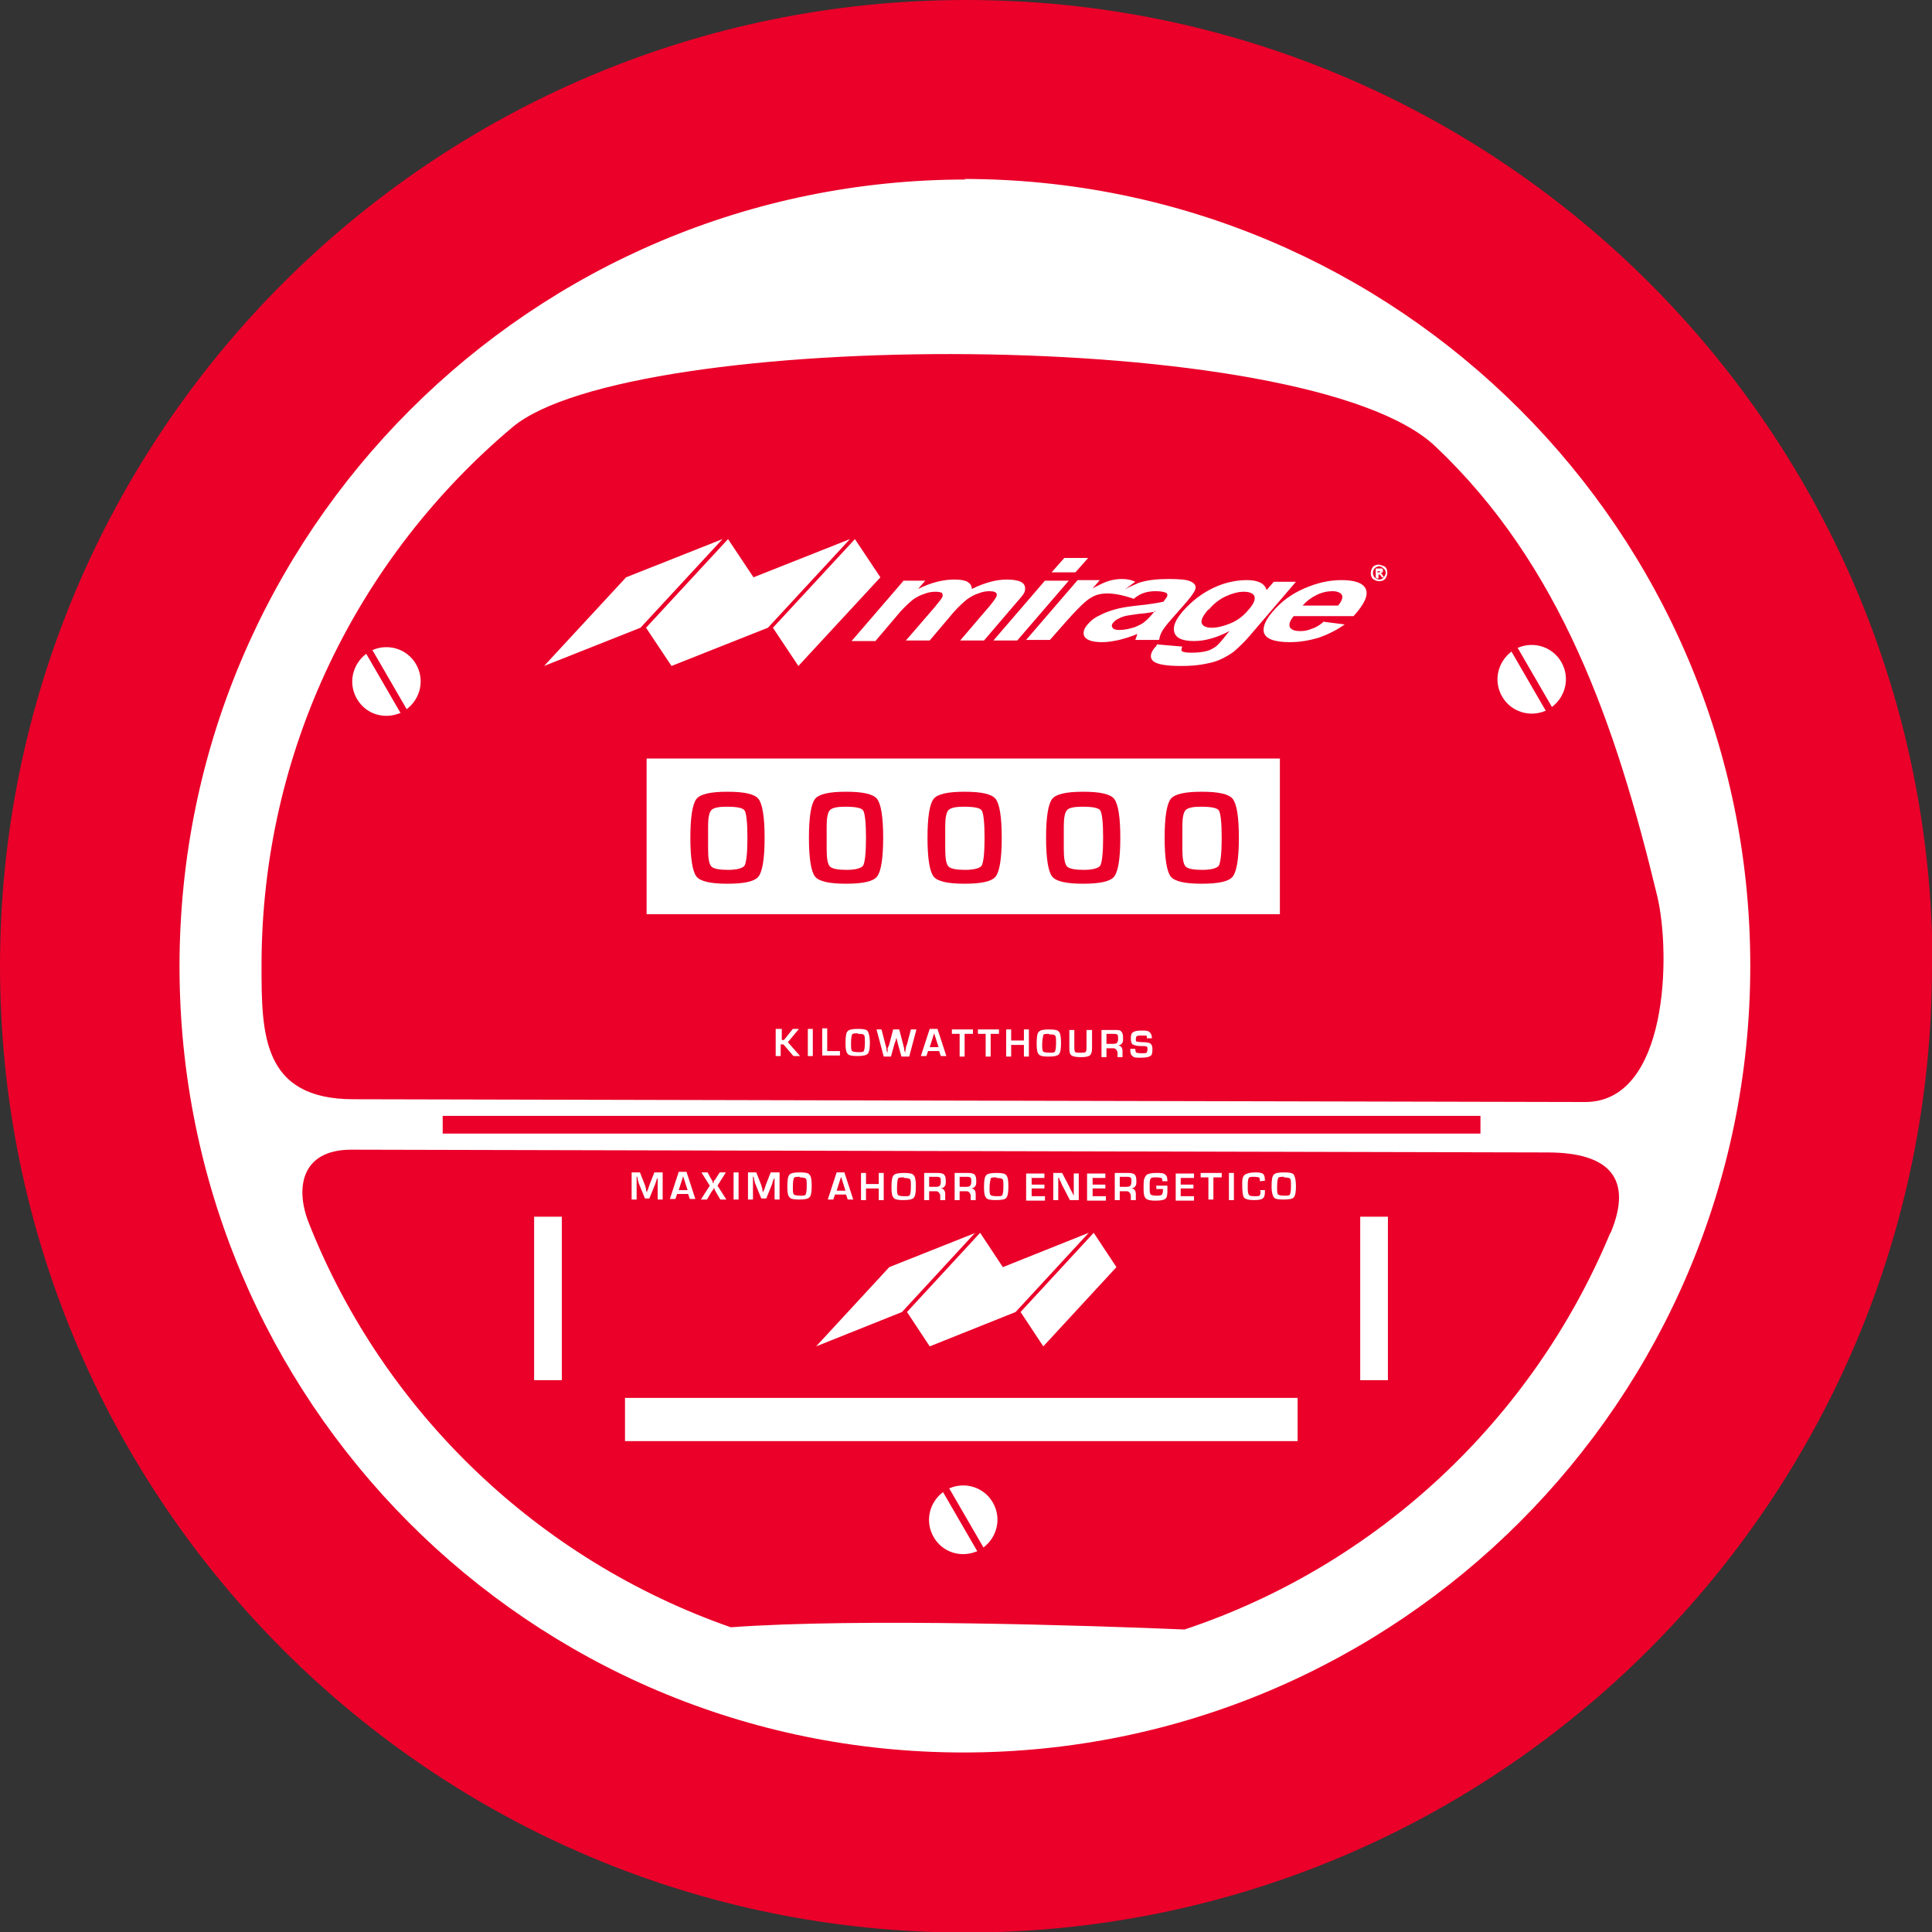
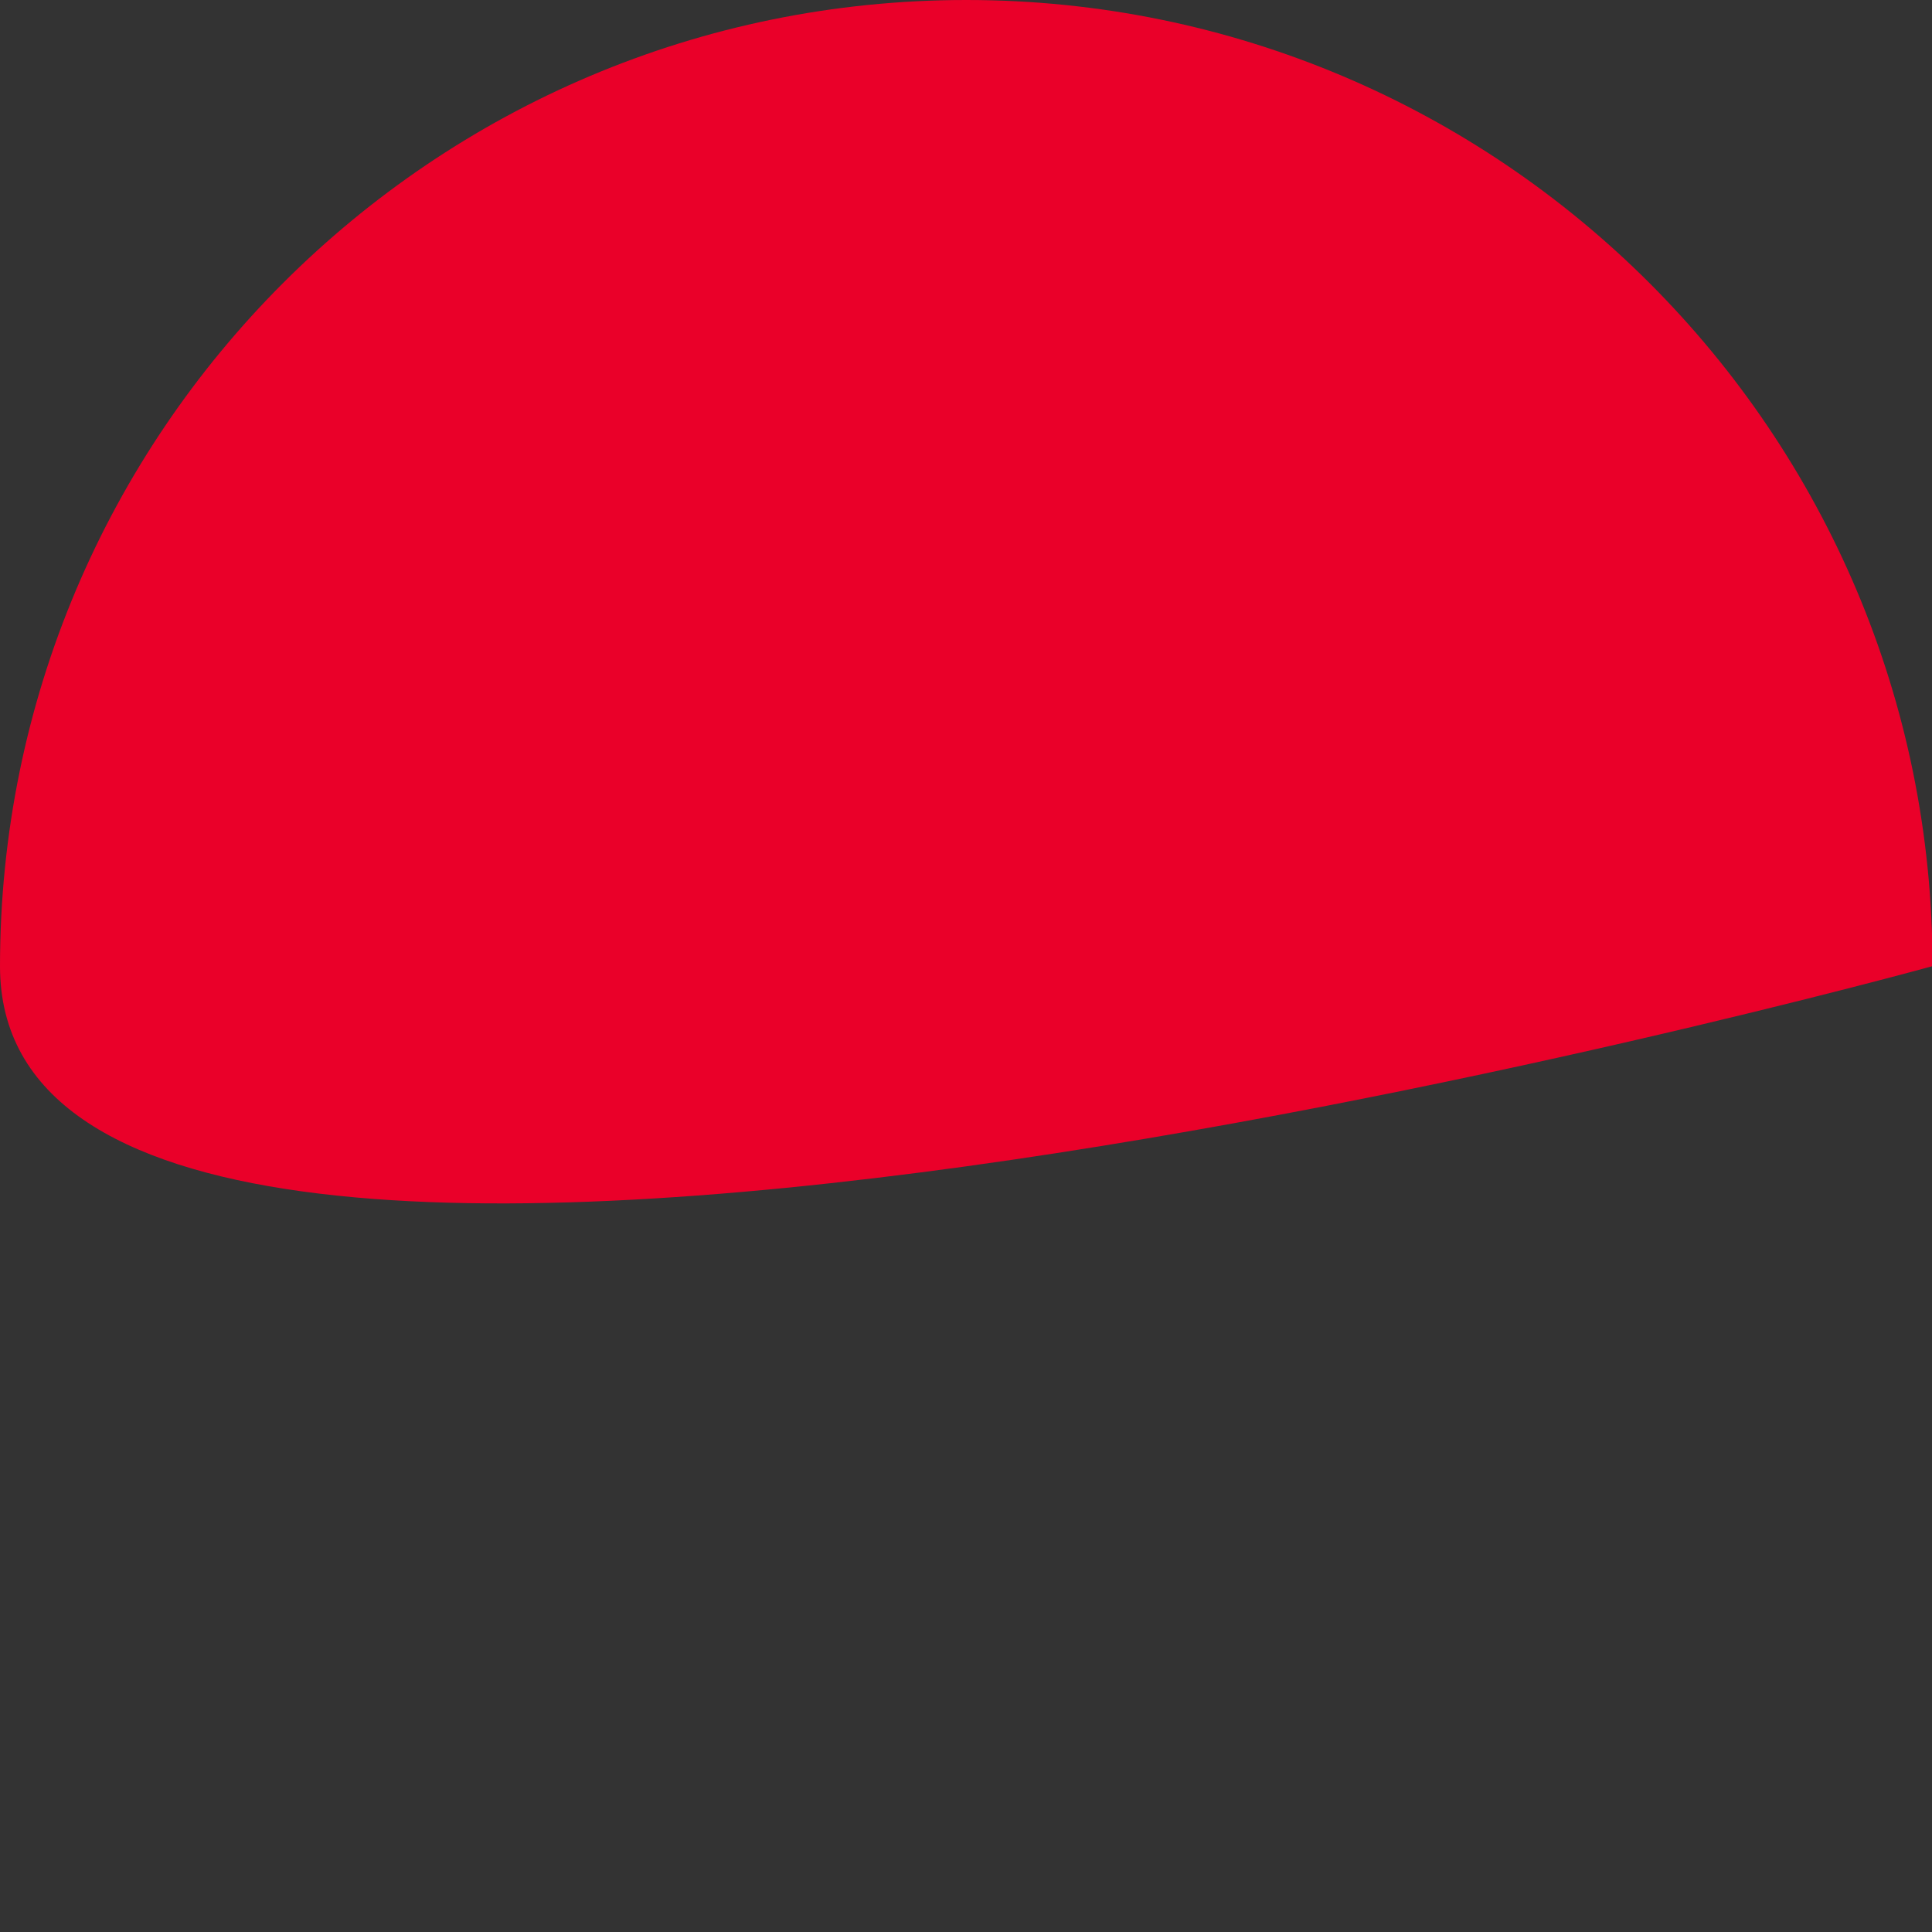
<svg xmlns="http://www.w3.org/2000/svg" id="Capa_2" data-name="Capa 2" viewBox="0 0 34.87 34.87">
  <rect x="0" y="0" width="34.87" height="34.87" fill="#333333" stroke="none" />
  <defs>
    <style>
      .cls-1 {
        fill: #ea0029;
      }

      .cls-2 {
        fill: #fff;
        fill-rule: evenodd;
      }
    </style>
  </defs>
  <g id="Layer_1" data-name="Layer 1">
    <g>
-       <path class="cls-1" d="m34.87,17.44c0,9.63-7.81,17.44-17.44,17.44S0,27.07,0,17.44,7.81,0,17.44,0s17.44,7.81,17.44,17.44Z" />
-       <path class="cls-2" d="m13.04,9.73l-1.74.69-1.48,1.6,1.74-.69,1.48-1.6Zm2.39,0l.46.69-1.48,1.6-.46-.69,1.48-1.6Zm-2.29,0l.46.69,1.74-.69-1.48,1.6-1.74.69-.46-.69,1.48-1.6Zm4.47,12.52l-1.56.62-1.32,1.43,1.55-.62,1.32-1.43Zm2.13,0l.41.62-1.32,1.43-.41-.62,1.32-1.43Zm-2.05,0l.41.62,1.55-.62-1.32,1.43-1.55.62-.41-.62,1.32-1.43Zm-8.05-.29h.5v2.95h-.5v-2.95Zm12.03-7.4c-.14,0-.23.02-.27.06-.04.04-.06.14-.06.29v.22s0,.2,0,.2c0,.17.02.27.06.31.04.04.14.06.3.06s.27-.03.3-.08c.03-.06.05-.22.05-.5s-.02-.44-.05-.49c-.03-.05-.14-.07-.33-.07Zm.02-.27c.3,0,.49.04.56.13.07.09.11.32.11.7s-.04.61-.11.7c-.07.09-.26.13-.56.13s-.49-.04-.56-.13c-.07-.09-.11-.32-.11-.7s.04-.61.11-.7c.07-.09.26-.13.56-.13Zm-2.16.27c-.14,0-.24.02-.27.06-.04.04-.06.14-.06.29v.22s0,.2,0,.2c0,.17.02.27.06.31.04.04.14.06.3.06s.27-.03.3-.08c.03-.06.05-.22.05-.5s-.02-.44-.05-.49c-.03-.05-.14-.07-.33-.07Zm.02-.27c.3,0,.49.04.56.13.07.09.11.32.11.7s-.04.61-.11.7c-.07.09-.26.13-.56.13s-.49-.04-.56-.13c-.07-.09-.11-.32-.11-.7s.04-.61.11-.7c.07-.09.26-.13.56-.13Zm-2.16.27c-.14,0-.23.02-.27.06-.04.04-.06.14-.06.29v.22s0,.2,0,.2c0,.17.02.27.06.31.04.04.14.06.3.06s.27-.03.3-.08c.03-.06.05-.22.05-.5s-.02-.44-.05-.49c-.03-.05-.14-.07-.33-.07Zm.02-.27c.3,0,.49.04.56.13.07.09.11.32.11.7s-.04.61-.11.7c-.07.09-.26.13-.56.13s-.49-.04-.56-.13c-.07-.09-.11-.32-.11-.7s.04-.61.11-.7c.07-.09.26-.13.56-.13Zm-2.16.27c-.14,0-.23.02-.27.06-.04.04-.06.14-.06.29v.22s0,.2,0,.2c0,.17.02.27.06.31.04.04.14.06.3.06s.27-.03.3-.08c.03-.06.05-.22.05-.5s-.02-.44-.05-.49c-.03-.05-.14-.07-.33-.07Zm.02-.27c.3,0,.49.04.56.13.07.09.11.32.11.7s-.04.61-.11.7c-.07.09-.26.13-.56.13s-.49-.04-.56-.13c-.07-.09-.11-.32-.11-.7s.04-.61.11-.7c.07-.09.26-.13.56-.13Zm-2.16.27c-.14,0-.23.02-.27.06-.04.04-.06.14-.06.29v.22s0,.2,0,.2c0,.17.02.27.06.31.04.04.14.06.3.06s.27-.03.3-.08c.03-.06.05-.22.05-.5s-.02-.44-.05-.49c-.03-.05-.14-.07-.33-.07Zm.02-.27c.3,0,.49.04.56.13.07.09.11.32.11.7s-.04.61-.11.7c-.07.09-.26.13-.56.13s-.49-.04-.56-.13c-.07-.09-.11-.32-.11-.7s.04-.61.11-.7c.07-.09.26-.13.56-.13Zm4.26-11.06c7.84,0,14.2,6.36,14.2,14.2s-6.36,14.2-14.2,14.2S3.24,25.28,3.24,17.44,9.6,3.24,17.44,3.24Zm8.52,4.83c2.26,2.14,3.25,5,4,8.11.25,1.04.2,3.72-1.3,3.72l-22.23-.05c-1.65,0-1.66-1.18-1.66-2.41,0-3.9,1.76-7.39,4.53-9.72,2.12-1.78,14.35-1.85,16.66.35Zm-5.12,10.68h-.09s0,0,0,0c0-.03,0-.05-.02-.05,0,0-.03,0-.07,0-.04,0-.07,0-.09.01-.01,0-.02.03-.02.05,0,.03,0,.05.02.05.01,0,.05.01.11.01.07,0,.12.01.14.03.02.02.03.05.03.1,0,.06-.01.11-.04.12-.03.02-.08.03-.17.03-.08,0-.13,0-.15-.03-.03-.02-.04-.06-.04-.11v-.02s.09,0,.09,0h0s0,.06.02.07c.01,0,.04.01.1.01.04,0,.07,0,.08-.01.01,0,.02-.03.02-.06,0-.02,0-.04-.01-.05,0,0-.03-.01-.06-.01h-.05c-.08,0-.13-.02-.15-.03-.02-.02-.03-.05-.03-.11s.01-.09.04-.11c.03-.02.08-.03.15-.03s.12,0,.15.03c.02.02.04.05.04.1v.02Zm-.82.1h.13s.05,0,.06-.02c.01-.01.02-.03.02-.07s0-.06-.01-.07c0-.01-.03-.02-.06-.02h-.14v.17Zm-.09.24v-.49h.24c.06,0,.1,0,.12.03.02.02.03.06.03.11,0,.05,0,.08-.02.1-.01.02-.03.03-.07.04h0c.05,0,.08.04.08.1v.11h-.09v-.09s-.02-.07-.07-.07h-.13v.16h-.09Zm-.26-.49h.09v.32c0,.07-.01.11-.04.14-.03.02-.08.03-.16.03-.08,0-.14-.01-.17-.03-.03-.02-.04-.06-.04-.13v-.33h.09v.33s0,.06.02.07c.01.01.04.01.09.01s.08,0,.09-.01c.01-.01.02-.03.02-.07v-.33Zm-.68.07c-.06,0-.1,0-.11.02,0,.02-.02.07-.02.17,0,.07,0,.11.02.13.01.01.05.02.11.02.06,0,.09,0,.1-.02.01-.02.02-.06.02-.15s0-.13-.02-.14c-.01-.02-.05-.02-.11-.02Zm0-.08c.09,0,.15.01.17.04.03.03.04.1.04.2,0,.11-.01.18-.04.21-.03.03-.09.04-.19.04-.09,0-.15-.01-.17-.04-.03-.03-.04-.09-.04-.19,0-.12.01-.19.04-.22.03-.03.09-.04.19-.04Zm-.37,0v.49h-.09v-.21h-.23v.21h-.09v-.49h.09v.2h.23v-.2h.09Zm-.69.08v.41h-.09v-.41h-.14v-.08h.38v.08h-.15Zm-.47,0v.41h-.09v-.41h-.14v-.08h.38v.08h-.15Zm-.47.24l-.08-.25-.08.25h.17Zm.02.07h-.21l-.03.09h-.1l.16-.49h.14l.16.49h-.1l-.03-.09Zm-.42-.39l-.13.49h-.14l-.07-.25s-.01-.05-.02-.09v-.03h0v.03s-.01.03-.01.03c0,.02-.01.04-.02.06l-.07.25h-.13l-.13-.49h.09l.07.27s.01.04.02.07v.04s.02.04.02.04h0s0-.03,0-.04v-.04s.02-.04.03-.07l.07-.27h.11l.07.27s.01.05.02.07v.04s.02.04.02.04h0v-.04s.01-.04.01-.04c0-.03.01-.05.02-.07l.07-.27h.1Zm-1.05.07c-.06,0-.1,0-.11.02-.01.02-.02.07-.02.17,0,.07,0,.11.02.13.01.01.05.02.11.02.06,0,.09,0,.1-.02.01-.02.02-.06.02-.15s0-.13-.02-.14c-.01-.02-.05-.02-.11-.02Zm0-.08c.09,0,.15.01.17.04.02.03.04.1.04.2,0,.11-.01.18-.04.21-.03.03-.09.04-.19.04-.09,0-.15-.01-.17-.04-.03-.03-.04-.09-.04-.19,0-.12.01-.19.04-.22.03-.03.09-.04.19-.04Zm-.56,0v.4h.23v.08h-.32v-.49h.09Zm-.26,0v.49h-.09v-.49h.09Zm-.56,0v.2h.04l.16-.2h.11l-.2.24.22.25h-.12l-.18-.21h-.05v.21h-.09v-.49h.09Zm13.78-5.74c-.28.12-.62.02-.78-.26-.16-.28-.08-.62.17-.81l.62,1.07Zm-.49-1.14c.28-.12.62-.02.78.26.16.28.08.62-.17.81l-.62-1.07Zm-15.73,2h11.43v2.81h-11.43v-2.81Zm5.96,14.31c-.29.12-.62.02-.78-.26-.16-.28-.08-.62.17-.81l.62,1.07Zm-.49-1.14c.28-.12.62-.02.78.26.16.28.08.62-.17.81l-.62-1.07Zm6.04-5.62c-.06,0-.1,0-.11.02-.01.02-.02.07-.02.17,0,.07,0,.11.02.13.01.01.05.02.11.02s.09,0,.1-.02c.01-.02.02-.06.02-.15s0-.13-.02-.14c-.01-.01-.05-.02-.11-.02Zm0-.08c.09,0,.15.01.17.04.02.03.04.1.04.2,0,.11-.01.18-.04.21-.02.03-.09.04-.19.04-.09,0-.15-.01-.17-.04-.02-.03-.04-.09-.04-.19,0-.12.01-.19.04-.22.03-.03.09-.04.19-.04Zm-.44.32h.09v.02c0,.07-.01.11-.04.13-.02.02-.08.03-.16.03-.1,0-.16-.02-.18-.05-.02-.03-.03-.11-.03-.25,0-.08.01-.13.05-.16.03-.02.09-.04.19-.04.07,0,.12.01.14.03.02.02.03.06.03.12h0s-.09.01-.09.01h0s0-.07-.02-.07c-.01,0-.04-.01-.08-.01-.06,0-.09,0-.1.02-.01.01-.02.05-.02.13,0,.09,0,.15.02.17,0,.02.04.03.1.03.05,0,.08,0,.09-.01.01,0,.02-.03.02-.06v-.02Zm-.47-.31v.49h-.09v-.49h.09Zm-.37.08v.4h-.09v-.4h-.14v-.08h.38v.08h-.15Zm-.59,0v.13h.23v.07h-.23v.14h.24v.08h-.33v-.49h.33v.08h-.24Zm-.45.15h.21v.1c0,.07-.01.12-.04.14-.03.02-.09.03-.18.03-.08,0-.14-.01-.17-.04-.03-.03-.04-.08-.04-.17,0-.11,0-.17.02-.2.01-.03.03-.06.06-.07.03-.01.07-.02.14-.02.09,0,.14,0,.17.03.03.02.04.06.04.12h-.09s0-.05-.02-.06c-.01,0-.04-.01-.09-.01-.05,0-.09,0-.1.02-.01.01-.02.04-.02.09v.11s0,.08.02.09c.01.01.05.02.1.02s.08,0,.1-.02c.01-.01.02-.04.02-.08v-.02h-.12v-.07Zm-.65.02h.13s.05,0,.06-.02c.01-.01.02-.03.02-.07s0-.06-.01-.07c0-.01-.03-.02-.06-.02h-.14v.17Zm-.09.24v-.49h.24c.06,0,.1.01.12.03.02.02.03.06.03.11,0,.05,0,.08-.02.1-.01.02-.03.03-.07.04h0c.05,0,.08.04.08.1v.11h-.09v-.09s-.02-.07-.07-.07h-.13v.16h-.09Zm-.4-.41v.13h.23v.07h-.23v.14h.24v.08h-.34v-.49h.33v.08h-.24Zm-.25-.08v.49h-.16l-.14-.27s-.02-.04-.03-.07l-.02-.03v-.03h-.02v.03s0,.03,0,.03v.06s0,.28,0,.28h-.09v-.49h.16l.13.25s.02.05.04.08l.02.04.02.04h0v-.03s0-.03,0-.03v-.06s0-.28,0-.28h.09Zm-.85.08v.13h.23v.07h-.23v.14h.24v.08h-.34v-.49h.33v.08h-.24Zm-.63,0c-.06,0-.1,0-.11.02,0,.02-.02.07-.02.17,0,.07,0,.11.02.13.01.01.05.02.11.02.06,0,.09,0,.1-.02.01-.02.02-.06.02-.15s0-.13-.02-.14c-.01-.01-.05-.02-.11-.02Zm0-.08c.09,0,.15.01.17.04.03.03.04.1.04.2,0,.11-.01.18-.04.21-.02.03-.09.04-.19.04-.09,0-.15-.01-.17-.04-.03-.03-.04-.09-.04-.19,0-.12.01-.19.04-.22.03-.03.09-.04.19-.04Zm-.67.25h.13s.05,0,.06-.02c.01-.01.02-.03.02-.07s0-.06-.01-.07c0-.01-.03-.02-.06-.02h-.14v.17Zm-.09.24v-.49h.24c.06,0,.1.01.12.03.02.02.03.06.03.11,0,.05,0,.08-.02.1-.01.02-.03.03-.07.04h0c.05,0,.08.04.08.1v.11h-.09v-.09s-.02-.07-.07-.07h-.13v.16h-.09Zm-.46-.24h.13s.05,0,.06-.02c.01-.01.02-.03.02-.07s0-.06-.01-.07c0-.01-.03-.02-.06-.02h-.14v.17Zm-.09.24v-.49h.24c.06,0,.1.01.12.03.02.02.03.06.03.11,0,.05,0,.08-.02.1-.01.02-.03.03-.07.04h0c.05,0,.08.04.08.1v.11h-.09v-.09s-.02-.07-.07-.07h-.13v.16h-.09Zm-.36-.41c-.06,0-.1,0-.11.02-.01.02-.02.07-.02.17,0,.07,0,.11.02.13.01.01.05.02.11.02s.09,0,.1-.02c.01-.02.02-.06.02-.15s0-.13-.02-.14c-.01-.01-.05-.02-.11-.02Zm0-.08c.09,0,.15.01.17.04.03.03.04.1.04.2,0,.11-.01.18-.04.21-.03.03-.09.04-.19.04-.09,0-.15-.01-.17-.04-.03-.03-.04-.09-.04-.19,0-.12.01-.19.04-.22.03-.03.09-.04.19-.04Zm-.37,0v.49h-.09v-.21h-.23v.21h-.09v-.49h.09v.2h.23v-.2h.09Zm-.69.32l-.08-.25-.08.25h.17Zm.02.07h-.21l-.03.09h-.1l.16-.49h.14l.16.49h-.1l-.03-.09Zm-.84-.32c-.06,0-.1,0-.11.02-.01.02-.02.07-.02.17,0,.07,0,.11.02.13.01.01.05.02.11.02s.09,0,.1-.02c.01-.02.02-.06.02-.15s0-.13-.02-.14c-.01-.01-.05-.02-.11-.02Zm0-.08c.09,0,.15.01.17.04.03.03.04.1.04.2,0,.11-.01.18-.04.21-.03.03-.09.04-.19.04-.09,0-.15-.01-.17-.04-.03-.03-.04-.09-.04-.19,0-.12.01-.19.04-.22.03-.03.09-.04.19-.04Zm-.37,0v.49h-.09v-.27s0-.04,0-.07v-.04s0-.04,0-.04h0v.03s-.02.03-.02.03c-.01.03-.02.05-.02.07l-.11.27h-.09l-.11-.27s-.01-.04-.02-.07v-.03s-.02-.03-.02-.03h0v.04s0,.04,0,.04c0,.03,0,.05,0,.07v.27h-.09v-.49h.15l.09.23s.01.04.02.07v.03s.02.03.02.03h0v-.03s.02-.03.02-.03c0-.03.02-.05.02-.07l.09-.23h.15Zm-.74,0v.49h-.09v-.49h.09Zm-.23,0l-.15.24.16.25h-.11l-.07-.12s-.02-.04-.03-.05v-.02s-.02-.02-.02-.02h0v.02s-.04.05-.05.07l-.07.12h-.11l.16-.25-.15-.24h.11l.06.11s.02.03.03.05v.02s.02.02.02.02h0s0-.01,0-.02v-.02s.03-.03.04-.05l.07-.11h.11Zm-.69.32l-.08-.25-.08.25h.17Zm.02.07h-.21l-.03.09h-.1l.16-.49h.14l.16.49h-.1l-.03-.09Zm-.47-.39v.49h-.09v-.27s0-.04,0-.07v-.04s0-.04,0-.04h0v.03s-.02.03-.02.03c0,.03-.02.05-.02.07l-.11.27h-.08l-.11-.27s-.01-.04-.02-.07v-.03s-.02-.03-.02-.03h0v.04s0,.04,0,.04c0,.03,0,.05,0,.07v.27h-.09v-.49h.15l.09.23s.01.04.02.07v.03s.02.03.02.03h0v-.03s.02-.03.02-.03c0-.03.02-.05.02-.07l.09-.23h.15Zm-4.05-1.02h18.81v.32H7.99v-.32Zm3.37,5.09h12.14v.78h-12.14v-.78Zm17.78-2.97c-1.4,3.36-4.2,5.99-7.68,7.15-1.68-.07-5.88-.21-8.19-.04-3.47-1.21-6.26-3.88-7.61-7.28-.26-.64-.15-1.34.76-1.34l21.59.05c1.14,0,1.54.49,1.14,1.45ZM7.22,12.87c-.29.12-.62.02-.78-.26-.16-.28-.08-.62.17-.81l.62,1.07Zm-.49-1.14c.28-.12.62-.02.78.26.16.28.08.62-.17.81l-.62-1.07Zm14.12-.69c-.07.01-.16.03-.3.04-.13.02-.23.03-.28.05-.08.03-.14.06-.17.1-.04.04-.04.07-.02.1.02.03.06.04.13.04.08,0,.17-.02.27-.05.07-.03.14-.06.18-.1.03-.02.08-.07.14-.14l.05-.06Zm-.38-.23c-.2-.07-.47-.14-.68-.07-.06.02-.13.06-.2.12-.07.06-.19.18-.35.36l-.29.33h-.43l.93-1.08h.4l-.13.15c.13-.07.23-.12.31-.14.07-.02.15-.03.22-.03.1,0,.18.02.24.05l-.19.14c.08-.05.17-.08.25-.12.15-.05.33-.07.54-.07.19,0,.32.01.39.04.07.03.1.07.1.11,0,.05-.05.13-.16.26l-.29.33c-.08.09-.13.16-.16.21-.02.04-.04.09-.05.15h-.43s.02-.05.03-.08c0-.02.01-.03.01-.03-.11.05-.22.08-.33.11-.1.02-.2.04-.3.04-.17,0-.27-.03-.32-.09-.04-.06-.03-.14.05-.23.05-.06.12-.12.21-.16.09-.05.18-.08.28-.11.1-.03.23-.05.4-.07.22-.02.38-.05.48-.07l.02-.03c.05-.06.06-.09.04-.12-.02-.02-.09-.04-.2-.04-.08,0-.15.01-.21.03-.06.02-.12.05-.19.11Zm-4.17-.33h.4l-.13.15c.24-.12.46-.17.65-.17.11,0,.18.01.24.04.05.03.08.07.08.13.12-.06.23-.1.34-.13.11-.03.21-.04.3-.04.12,0,.21.02.26.05.05.03.07.08.06.14,0,.05-.06.12-.15.22l-.59.69h-.43l.53-.62c.09-.11.14-.18.13-.21,0-.04-.05-.06-.13-.06-.06,0-.13.01-.2.04-.07.02-.14.06-.21.11-.06.05-.14.12-.23.22l-.44.52h-.43l.51-.59c.09-.11.14-.17.15-.2.01-.03,0-.05-.01-.07-.02-.01-.06-.02-.11-.02-.07,0-.14.01-.21.04-.07.02-.14.06-.2.1-.06.05-.14.12-.23.22l-.45.53h-.43l.93-1.08Zm7.85.45c.07-.08.09-.15.07-.19-.02-.04-.08-.07-.17-.07-.09,0-.19.02-.29.07-.1.05-.18.11-.25.19h.64Zm-.27.29l.39.05c-.14.1-.3.18-.47.24-.17.05-.34.08-.52.08-.28,0-.44-.06-.47-.18-.02-.1.03-.22.16-.37.15-.18.34-.32.57-.42.23-.1.45-.15.67-.15.24,0,.39.05.44.16.05.11-.02.27-.22.49h-1.08c-.07.08-.09.15-.07.2.03.05.09.07.19.07.07,0,.13-.01.2-.04.07-.02.14-.06.21-.12Zm-2.07-.22c-.1.11-.14.2-.12.25.02.05.08.08.18.08.1,0,.22-.03.34-.08.12-.05.23-.13.32-.24.1-.11.13-.19.11-.25-.02-.05-.09-.08-.19-.08s-.21.03-.32.08c-.11.05-.22.13-.31.24Zm-.93.63l.46.04s-.03.06-.01.08c.02.02.08.03.17.03.11,0,.21-.01.28-.03.05-.01.1-.04.15-.07.03-.02.08-.07.13-.13l.13-.16c-.23.12-.44.18-.64.18-.22,0-.34-.06-.36-.18-.02-.1.04-.22.16-.36.16-.18.34-.32.55-.42.21-.1.42-.14.61-.14s.32.06.35.18l.13-.15h.4l-.83.97c-.11.13-.21.22-.29.29-.08.06-.17.11-.26.15-.09.04-.19.06-.3.08-.11.02-.24.03-.39.03-.28,0-.44-.03-.51-.09-.06-.06-.05-.14.03-.24,0,0,.02-.02.03-.03Zm-2.95-.07l.93-1.08h.43s-.93,1.08-.93,1.08h-.43Zm1.05-1.23l.23-.26h.43l-.23.26h-.43Zm5.88,0h.02s.03,0,.03,0c0,0,0,0,0,0,0,0,0,0,0,0,0-.01,0-.01,0-.02,0,0,0,0-.01,0,0,0-.01,0-.02,0h-.02v.04Zm-.03.09v-.16h.07s.03,0,.04,0c0,0,.01,0,.02.02,0,0,0,.02,0,.02,0,.01,0,.02-.01.03,0,0-.02.01-.03.02,0,0,.01,0,.02.01,0,0,.01.01.02.03l.02.03h-.04l-.02-.03s-.01-.02-.02-.02c0,0,0,0,0,0,0,0,0,0-.02,0h0v.07h-.03Zm.06-.2h0s-.06.01-.08.04c-.02.02-.03.05-.03.08,0,.03.01.06.03.08.02.02.05.04.08.04s.06-.01.08-.04c.02-.02.04-.05.04-.08,0-.03-.01-.06-.04-.08-.02-.02-.05-.04-.08-.04Zm0-.03h0s.08.02.11.04c.03.03.04.07.04.11s-.02.08-.04.11c-.03.03-.07.04-.11.04s-.08-.02-.11-.04c-.03-.03-.04-.07-.04-.11s.02-.08.04-.11c.03-.03.07-.04.11-.04h0Zm-.34,11.77h.5v2.95h-.5v-2.95Z" />
+       <path class="cls-1" d="m34.87,17.44S0,27.07,0,17.44,7.81,0,17.44,0s17.44,7.81,17.44,17.44Z" />
    </g>
  </g>
</svg>